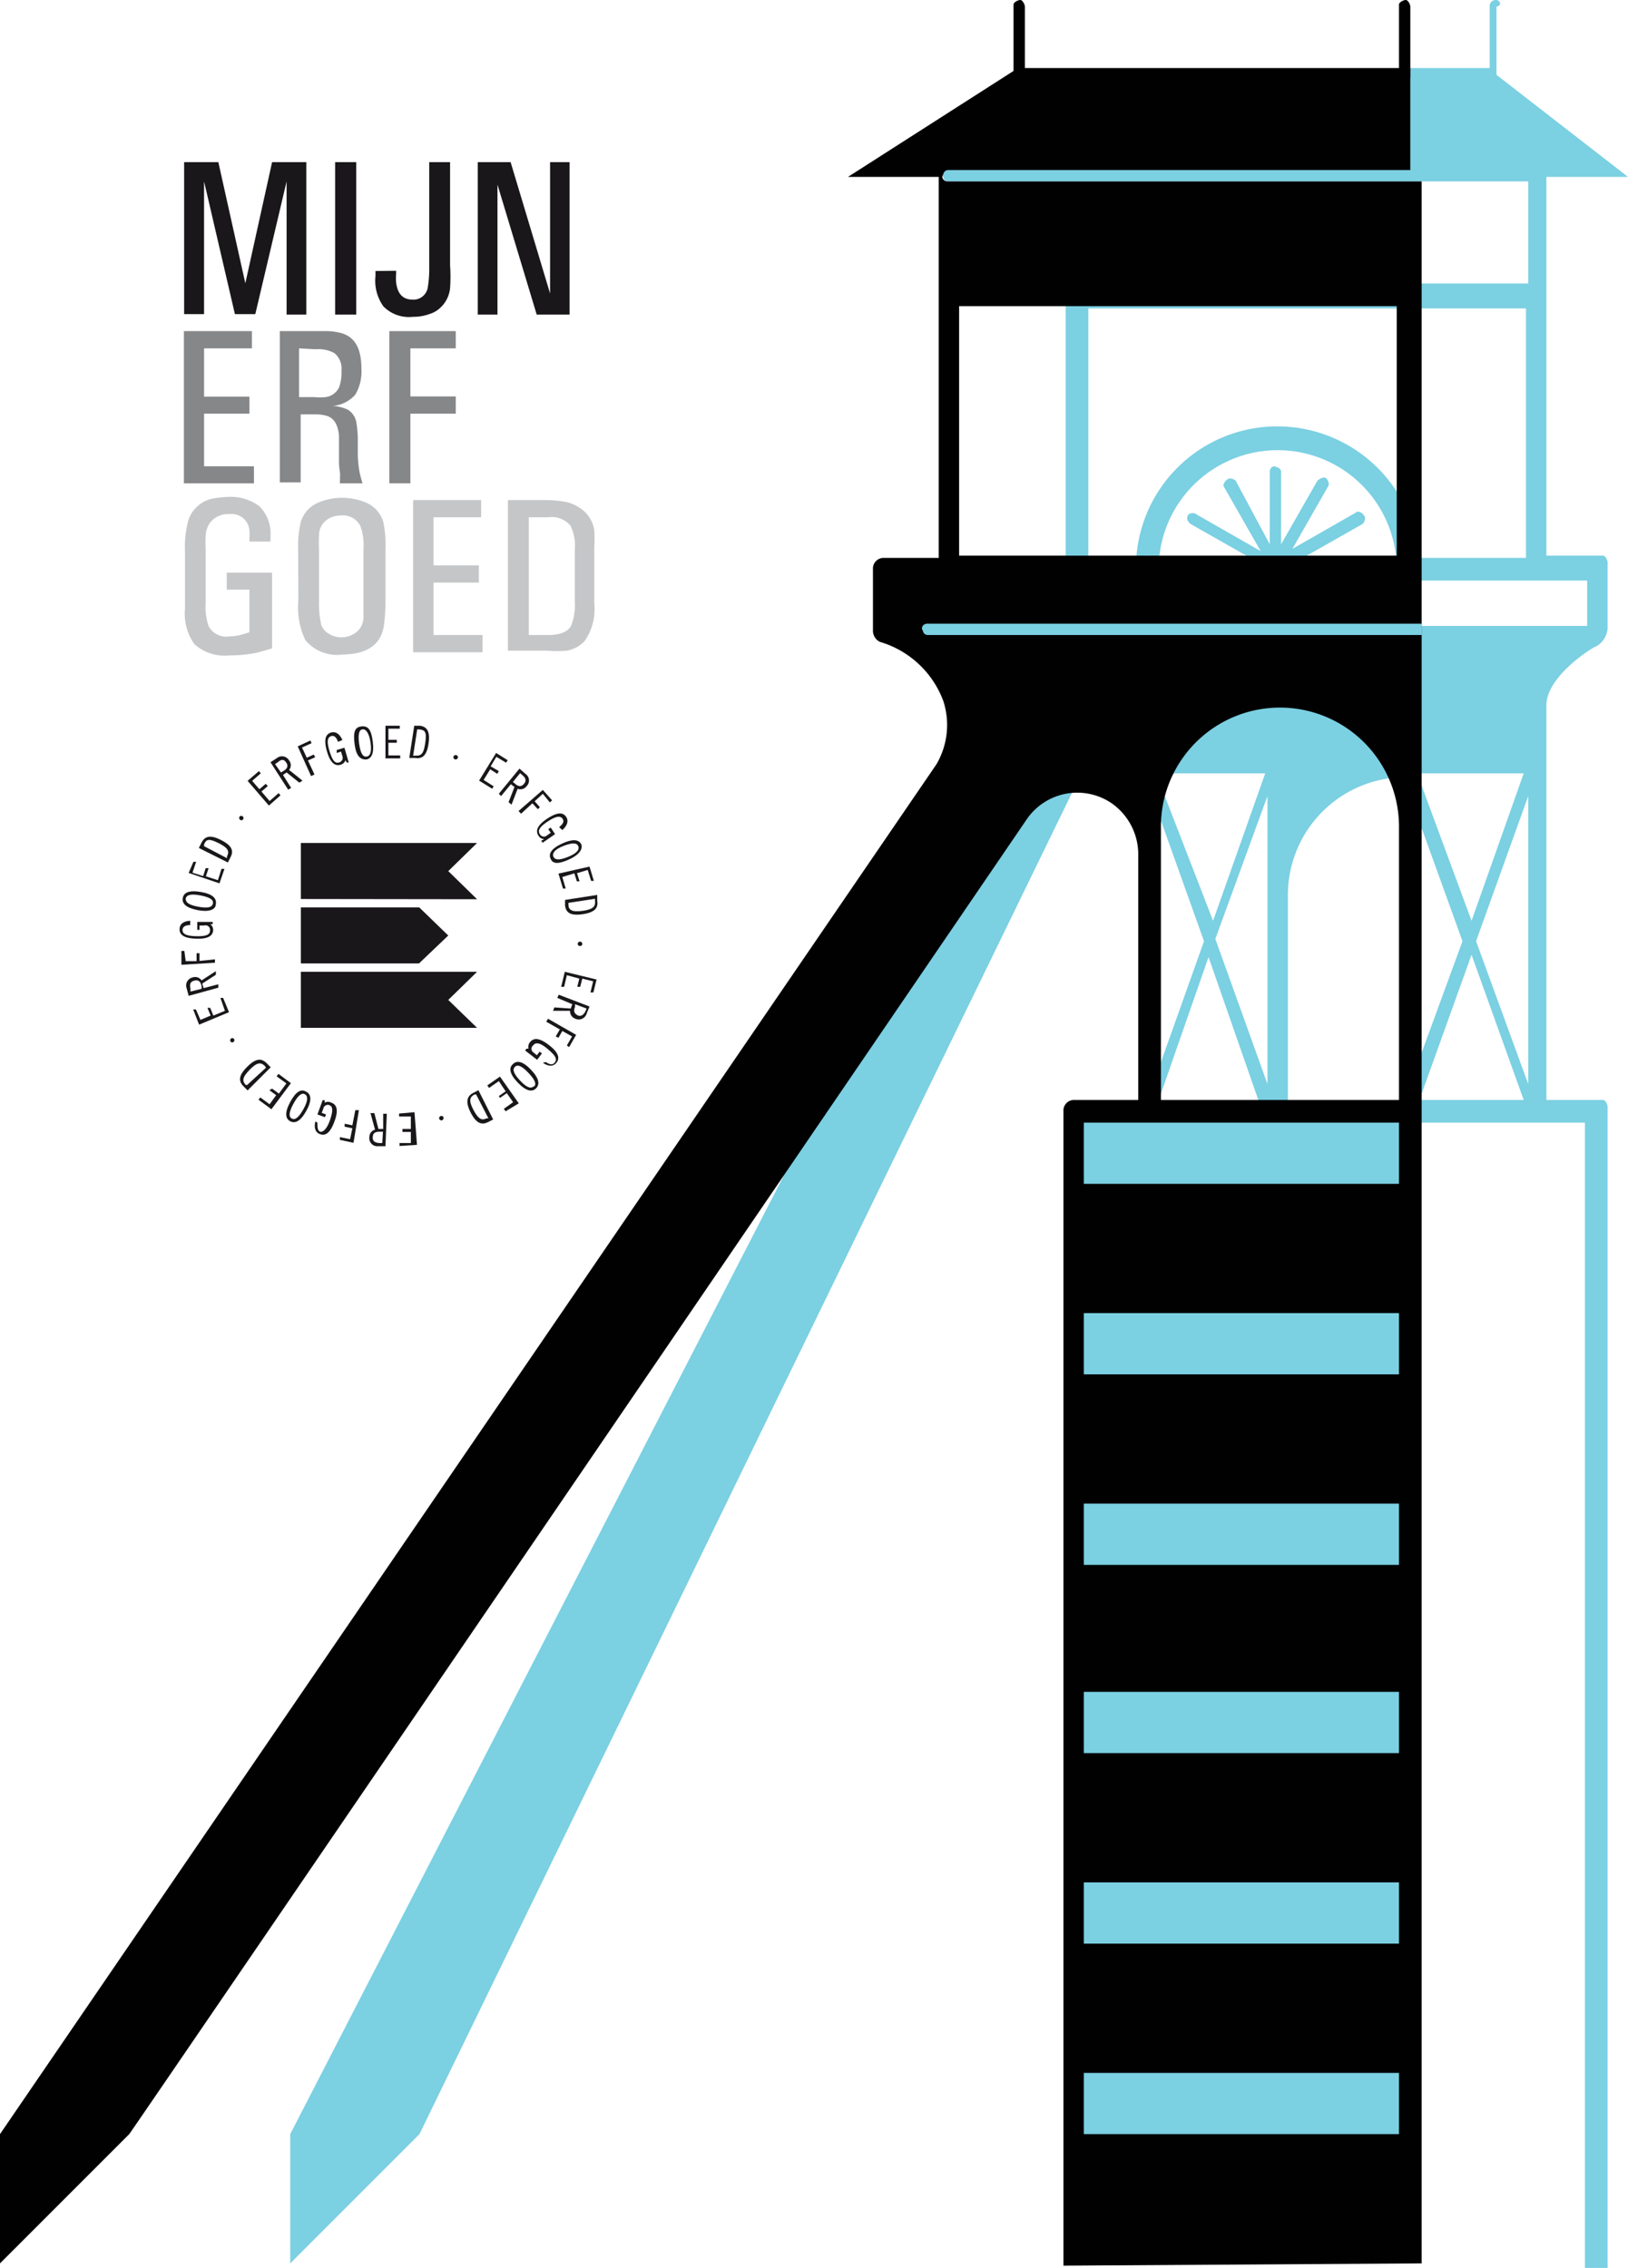
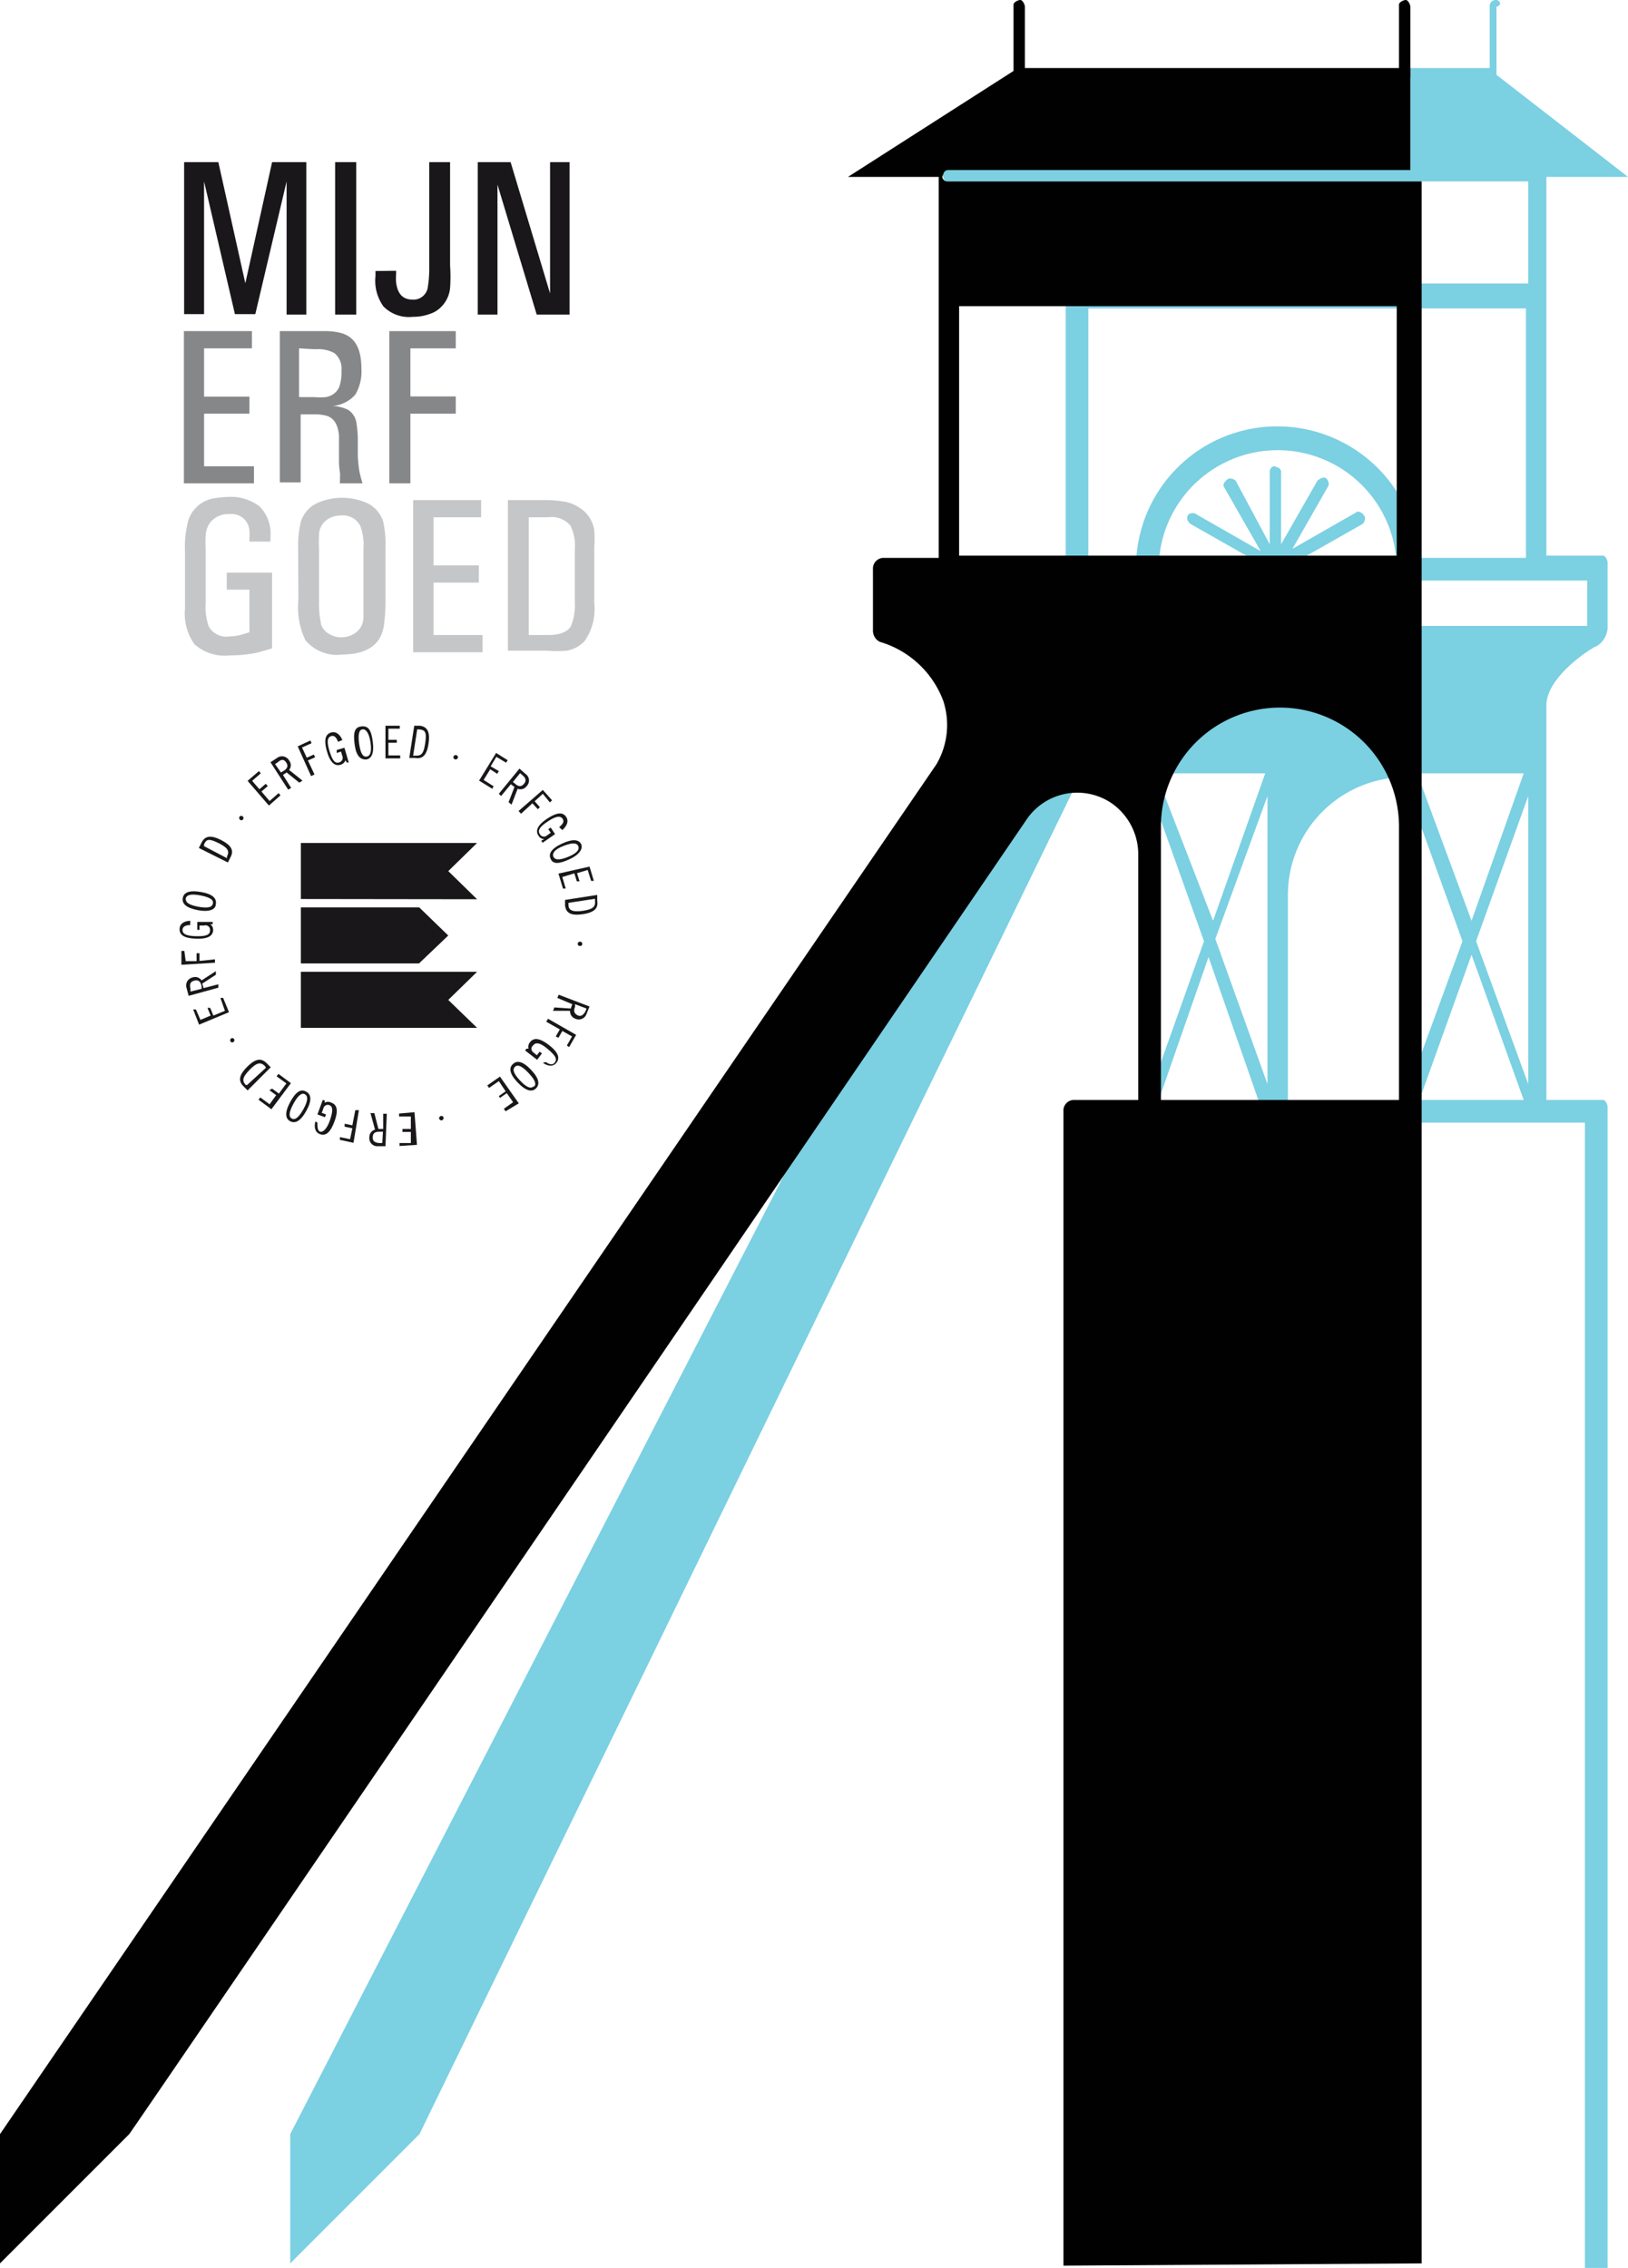
<svg xmlns="http://www.w3.org/2000/svg" id="Layer_1" data-name="Layer 1" viewBox="0 0 71.8 100">
  <defs>
    <style>.cls-1{fill:#7bd0e2;}.cls-2{fill:#010101;}.cls-3{fill:#1a171b;}.cls-4{fill:#868789;}.cls-5{fill:#c5c6c8;}</style>
  </defs>
  <title>mijn-erfgoed</title>
  <path class="cls-1" d="M12.8,94.1v5.7l5.7-5.7,29-59.6h3.1l2.5,7-2.6,7.3H51l2.3-6.6,2.3,6.6h.1l-.3.4c0,.1.1.2.3.2h.6a.47.47,0,0,0,.5-.5h0V39.5a5.2,5.2,0,0,1,4.6-5.2h.5l2.6,7.2-2.6,7.1h0a.32.32,0,0,0-.3.3.48.48,0,0,0,.2.6h8.1V100h1V48.8c0-.1-.1-.3-.2-.3H68.2V31.1c0-1.3,2.1-2.6,2.2-2.6a1,1,0,0,0,.5-.8V24.8c0-.1-.1-.3-.2-.3H68.2V7.8h3.6L66,3.3V.3c.3-.1.1-.3,0-.3h0a.27.27,0,0,0-.3.3h0V3H62.2V7.5H41.8c-.2,0-.3.2-.2.3a.22.22,0,0,0,.2.2H67.4v4.5H41.7l-.2,1H47V25.7a.62.62,0,0,0,.6.4c.2,0,.3-.2.4-.4V13.6H67.3v11h-5c-.3-.1-.5,0-.7.3a.53.53,0,0,0,.2.7H70v2H42.8v6.7h.8ZM67.4,47.6v.2l-2.3-6.3,2.3-6.4Zm-2.5-5.5,2.3,6.4H62.6Zm-2.4-8h4.7l-2.3,6.5Zm-8.9,7.3,2.3-6.3V47.8Zm-2.5-7h0l.7-.3h4l-2.3,6.5Z" transform="translate(0 0)" />
  <path class="cls-2" d="M61.9,3.6a.27.27,0,0,0,.3-.3h0V.3c0-.1-.1-.3-.2-.3s-.3.1-.3.2V3.3c-.1.2.1.3.2.3m-17,0a.27.27,0,0,0,.3-.3h0V.3c0-.1-.1-.3-.2-.3s-.3.1-.3.2V3.3c-.1.2.1.3.2.3" transform="translate(0 0)" />
  <path class="cls-1" d="M56.3,18.8a6.27,6.27,0,0,1,6.3,6.3h0a.62.62,0,0,1-.6.4c-.2,0-.3-.2-.4-.4a5.25,5.25,0,0,0-10.5,0,.44.44,0,0,1-.4.6c-.3,0-.6-.1-.6-.4V25a6.23,6.23,0,0,1,6.2-6.2" transform="translate(0 0)" />
  <path class="cls-1" d="M52.8,22.7l2.8,1.6L54,21.5c-.1-.1,0-.3.2-.4a.37.37,0,0,1,.3.1L56,24V20.8c0-.2.2-.3.3-.2a.22.22,0,0,1,.2.2V24l1.6-2.8c.1-.1.3-.2.4-.1a.37.37,0,0,1,.1.3L57,24.2l2.8-1.6c.1-.1.3,0,.4.2a.37.37,0,0,1-.1.3l-3.7,2.1h-.2l-3.7-2.1c-.1-.1-.2-.2-.1-.4a.3.3,0,0,1,.4,0" transform="translate(0 0)" />
  <path class="cls-2" d="M62.7,99.8V8H41.8c-.2,0-.3-.2-.2-.3a.22.22,0,0,1,.2-.2H62.2V3H44.9L37.4,7.8h4V24.6H39a.47.47,0,0,0-.5.5h0v2.7a.55.55,0,0,0,.3.5,4.27,4.27,0,0,1,2.8,2.6,3.43,3.43,0,0,1-.3,2.8L0,94.1v5.7l5.7-5.7c.1-.1,39.6-58,39.6-58a2.7,2.7,0,0,1,3.7-.7,2.75,2.75,0,0,1,1.2,2.2V48.5H47.4a.47.47,0,0,0-.5.5h0V99.9l15.8-.1ZM51.2,36.5a5.25,5.25,0,1,1,10.5-.1V48.5H51.2Zm-8.9-23H61.6v11H42.3Z" transform="translate(0 0)" />
-   <path class="cls-1" d="M62.7,27.5H40.9c-.2,0-.3.2-.2.3a.22.22,0,0,0,.2.2H62.7Zm-14.9,22H61.7v2.7H47.8Zm0,8.4H61.7v2.7H47.8Zm0,8.4H61.7V69H47.8Zm0,8.3H61.7v2.7H47.8Zm0,8.4H61.7v2.7H47.8Zm0,8.4H61.7v2.7H47.8Z" transform="translate(0 0)" />
  <path class="cls-3" d="M9.63,7.15l1.19,5.34L12,7.15h1.51v6.72h-.87V8h0l-1.38,5.85h-.9L9,8H9v5.85H8.12V7.15Z" transform="translate(0 0)" />
  <path class="cls-3" d="M15.71,7.15v6.72h-.93V7.15Z" transform="translate(0 0)" />
  <path class="cls-3" d="M17.47,11.94v.14a2.22,2.22,0,0,0,0,.37c.06.5.29.75.7.76a.64.64,0,0,0,.69-.5,5,5,0,0,0,.07-.93V7.15h.92V11.7a7.19,7.19,0,0,1,0,1,1.36,1.36,0,0,1-.42.86,1.18,1.18,0,0,1-.47.28,2.08,2.08,0,0,1-.75.13,1.58,1.58,0,0,1-1.3-.46,1.94,1.94,0,0,1-.35-1.34v-.22Z" transform="translate(0 0)" />
  <path class="cls-3" d="M22.52,7.15l1.74,5.79h0V7.15h.86v6.72H23.67L21.94,8.14h0v5.73h-.87V7.15Z" transform="translate(0 0)" />
  <path class="cls-4" d="M8.11,14.6h3v.76H9v2.13h2v.75H9v2.32H11.2v.75H8.11Z" transform="translate(0 0)" />
  <path class="cls-4" d="M13.81,14.6h.55a2.58,2.58,0,0,1,.58.06c.69.14,1,.67,1,1.61a2,2,0,0,1-.27,1.13,1.49,1.49,0,0,1-1,.5h0a1.74,1.74,0,0,1,.68.17.82.82,0,0,1,.37.58,5.2,5.2,0,0,1,.06.63l0,.79a5.11,5.11,0,0,0,.07.71,4.82,4.82,0,0,0,.14.53h-1L15,20.89a4.24,4.24,0,0,1-.05-.47l0-.6,0-.63c-.05-.48-.23-.77-.56-.86a1.88,1.88,0,0,0-.49-.06h-.64v3h-.92V14.6Zm-.62.76v2.15h.67a2.47,2.47,0,0,0,.5,0,.77.77,0,0,0,.59-.42,1.88,1.88,0,0,0,.11-.74.89.89,0,0,0-.31-.78,1.5,1.5,0,0,0-.84-.17Z" transform="translate(0 0)" />
  <path class="cls-4" d="M20.1,14.6v.76h-2v2.12h2v.76h-2v3.07h-.93V14.6Z" transform="translate(0 0)" />
  <path class="cls-5" d="M10,26v-.75h2v3.34l-.48.14a3.67,3.67,0,0,1-.54.11,6.44,6.44,0,0,1-.86.06,2,2,0,0,1-1.55-.5,2.34,2.34,0,0,1-.41-1.58V24.35a4.5,4.5,0,0,1,.15-1.42A1.44,1.44,0,0,1,9.3,22a4.64,4.64,0,0,1,.77-.09,2.1,2.1,0,0,1,1.38.42,1.72,1.72,0,0,1,.48,1.33v.22H11v-.15a2,2,0,0,0,0-.33.78.78,0,0,0-.87-.73,1,1,0,0,0-.91.44,1.13,1.13,0,0,0-.15.52,5.17,5.17,0,0,0,0,.57v2.38a2.55,2.55,0,0,0,.14,1.05.89.89,0,0,0,.92.43A2.39,2.39,0,0,0,10.6,28l.4-.12V26Z" transform="translate(0 0)" />
  <path class="cls-5" d="M13.15,24.21A4.49,4.49,0,0,1,13.27,23a1.35,1.35,0,0,1,.82-.86,2.63,2.63,0,0,1,1-.19,2.71,2.71,0,0,1,1,.19,1.35,1.35,0,0,1,.81.86A4.78,4.78,0,0,1,17,24.21v2.25a7.83,7.83,0,0,1-.06,1.05q-.15,1.33-1.83,1.35a1.82,1.82,0,0,1-1.64-.63,3.34,3.34,0,0,1-.31-1.77Zm.92,2.25a4.47,4.47,0,0,0,.1,1.1.77.77,0,0,0,.36.4,1,1,0,0,0,.54.14,1,1,0,0,0,.48-.12.84.84,0,0,0,.48-.77q0-.32,0-.75V24.21a2.49,2.49,0,0,0-.13-1,.85.85,0,0,0-.86-.48,1.07,1.07,0,0,0-.47.1.84.84,0,0,0-.5.78,5.59,5.59,0,0,0,0,.62Z" transform="translate(0 0)" />
  <path class="cls-5" d="M18.22,22.05h3v.76h-2.1v2.12h2v.76h-2V28h2.16v.76H18.22Z" transform="translate(0 0)" />
  <path class="cls-5" d="M22.4,22.05h1.65a4.72,4.72,0,0,1,.77.06,1.66,1.66,0,0,1,.74.28,1.41,1.41,0,0,1,.65,1,5.6,5.6,0,0,1,0,.74v2.47a2.47,2.47,0,0,1-.43,1.67,1.43,1.43,0,0,1-.77.42,5.23,5.23,0,0,1-.88,0H22.4Zm.92.76V28h.86c.51,0,.84-.13,1-.39a2.49,2.49,0,0,0,.17-1.1V24.23a2,2,0,0,0-.19-1.05,1.08,1.08,0,0,0-1-.37Z" transform="translate(0 0)" />
  <polygon class="cls-3" points="13.27 42.85 13.27 45.32 21.04 45.32 19.77 44.09 21.04 42.85 13.27 42.85" />
  <polygon class="cls-3" points="13.27 37.17 13.27 39.64 21.04 39.65 19.77 38.41 21.04 37.17 13.27 37.17" />
  <polygon class="cls-3" points="13.27 40.01 13.27 42.48 18.48 42.48 19.77 41.25 18.49 40.01 13.27 40.01" />
  <path class="cls-3" d="M22.39,33.52l-.07.11-.43-.26-.25.42L22,34l-.07.12-.31-.2-.29.47.44.28-.06.11-.58-.36.75-1.22Z" transform="translate(0 0)" />
  <path class="cls-3" d="M22.91,33.89l.26.23a.35.35,0,0,1,.06.54.34.34,0,0,1-.4.12l-.27.7-.13-.11.26-.67-.16-.12-.43.52L22,35Zm-.29.59.1.08c.17.15.29.12.39,0s.1-.24-.07-.38l-.1-.09Z" transform="translate(0 0)" />
  <path class="cls-3" d="M23.94,34.83l.41.46-.1.09L23.94,35l-.36.33.23.26-.09.09-.24-.26-.5.46-.11-.12Z" transform="translate(0 0)" />
  <path class="cls-3" d="M24.66,36.47c.15-.12.24-.24.15-.37s-.27-.13-.65.12-.45.41-.35.56a.2.2,0,0,0,.31.06l.17-.12-.11-.16.11-.07.19.29-.55.38-.06-.09L24,37a.31.31,0,0,1-.25-.15c-.14-.21-.07-.45.38-.75s.7-.29.84-.08,0,.43-.17.58Z" transform="translate(0 0)" />
  <path class="cls-3" d="M24.29,37.88c-.11-.22,0-.45.49-.68s.74-.17.84,0,0,.45-.49.68S24.39,38.1,24.29,37.88Zm1.21-.58c-.06-.12-.21-.17-.65,0s-.5.36-.44.48.21.18.65,0S25.56,37.43,25.5,37.3Z" transform="translate(0 0)" />
  <path class="cls-3" d="M26.19,38.84l-.12,0-.15-.48-.47.14.11.36-.12,0-.11-.35-.53.16.15.51-.12,0-.2-.66L26,38.21Z" transform="translate(0 0)" />
  <path class="cls-3" d="M26.34,39.46l0,.26c.05.3-.09.51-.64.59s-.73-.07-.78-.37l0-.26Zm-1.27.35v.08c0,.23.15.34.64.27s.56-.22.53-.45l0-.08Z" transform="translate(0 0)" />
  <path class="cls-3" d="M25.68,41.62a.09.09,0,0,1-.11.09.09.09,0,0,1-.09-.1.1.1,0,0,1,.1-.09A.1.1,0,0,1,25.68,41.62Z" transform="translate(0 0)" />
-   <path class="cls-3" d="M26.17,43.76l-.13,0,.12-.49-.48-.12-.09.36-.13,0,.09-.36L25,43l-.12.51-.13,0,.16-.66,1.4.34Z" transform="translate(0 0)" />
  <path class="cls-3" d="M26,44.38l-.13.32a.36.36,0,0,1-.49.22.35.35,0,0,1-.24-.35l-.75,0,.06-.15.72.05.07-.19L24.58,44l.06-.14Zm-.64-.1,0,.12c-.09.21,0,.31.12.37s.25,0,.34-.18l.05-.12Z" transform="translate(0 0)" />
  <path class="cls-3" d="M25.41,45.63l-.31.54L25,46.1l.23-.4-.43-.24-.17.3-.12-.06.18-.31-.6-.34.08-.13Z" transform="translate(0 0)" />
  <path class="cls-3" d="M24.08,46.83c.15.11.3.15.4,0s0-.3-.33-.58-.53-.3-.63-.16a.19.19,0,0,0,0,.31l.16.13.12-.16.1.08-.21.28-.53-.41.06-.08.09,0a.32.32,0,0,1,.06-.28c.16-.21.41-.21.84.12s.49.58.33.78-.4.14-.6,0Z" transform="translate(0 0)" />
  <path class="cls-3" d="M22.62,46.92c.17-.17.43-.14.8.25s.39.65.22.82-.44.13-.81-.26S22.44,47.08,22.62,46.92Zm.93,1c.1-.1.09-.26-.24-.61s-.5-.37-.6-.27-.1.26.23.61S23.44,48,23.55,47.89Z" transform="translate(0 0)" />
  <path class="cls-3" d="M22.3,49l-.08-.11.41-.29-.28-.4-.3.21L22,48.33l.3-.21L22,47.67l-.43.3-.08-.11.56-.39.83,1.18Z" transform="translate(0 0)" />
-   <path class="cls-3" d="M21.75,49.36l-.23.12c-.27.13-.51.07-.76-.42s-.16-.73.11-.87l.23-.12ZM21,48.26l-.07,0c-.2.1-.28.25-.05.68s.38.47.58.37l.08,0Z" transform="translate(0 0)" />
  <path class="cls-3" d="M19.49,49.4a.11.11,0,0,1-.12-.07.1.1,0,0,1,.07-.12.09.09,0,0,1,.12.07A.11.11,0,0,1,19.49,49.4Z" transform="translate(0 0)" />
  <path class="cls-3" d="M17.62,50.53V50.4l.5,0,0-.49-.37,0v-.13l.37,0,0-.55-.52,0V49.1l.68-.06.11,1.44Z" transform="translate(0 0)" />
  <path class="cls-3" d="M17,50.54l-.34,0a.35.35,0,0,1-.37-.39.34.34,0,0,1,.25-.34l-.2-.73h.17l.18.7h.21l0-.67h.16Zm-.11-.64h-.14c-.22,0-.3.07-.31.23s.06.25.28.27h.14Z" transform="translate(0 0)" />
  <path class="cls-3" d="M15.59,50.39l-.6-.13,0-.12.45.09.1-.48-.34-.07,0-.13.34.07.13-.67.16,0Z" transform="translate(0 0)" />
  <path class="cls-3" d="M14,49.5c0,.18,0,.33.1.39s.3-.06.45-.49.12-.6,0-.66a.2.2,0,0,0-.29.14l-.07.19.19.07-.05.12L14,49.14l.23-.63.09,0,0,.11a.3.3,0,0,1,.29,0c.24.08.33.32.14.83s-.39.64-.63.56-.27-.34-.21-.56Z" transform="translate(0 0)" />
  <path class="cls-3" d="M13.51,48.14c.21.11.26.37,0,.84s-.5.57-.71.46-.26-.37,0-.85S13.29,48,13.51,48.14Zm-.64,1.18c.12.07.28,0,.51-.41s.19-.59.07-.66-.28,0-.51.42S12.75,49.26,12.87,49.32Z" transform="translate(0 0)" />
  <path class="cls-3" d="M11.4,48.49l.08-.1.41.3.29-.4-.3-.22L12,48l.3.22.33-.45-.43-.31.08-.11.55.41-.86,1.15Z" transform="translate(0 0)" />
  <path class="cls-3" d="M10.92,48.08l-.19-.19c-.21-.22-.22-.46.17-.85s.63-.38.85-.17l.19.19Zm.81-1L11.68,47c-.17-.16-.33-.18-.67.17s-.33.5-.17.67l.06,0Z" transform="translate(0 0)" />
  <path class="cls-3" d="M10.18,45.94a.1.1,0,0,1,0-.14.09.09,0,0,1,.13,0,.09.09,0,0,1,0,.13A.09.09,0,0,1,10.18,45.94Z" transform="translate(0 0)" />
  <path class="cls-3" d="M8.52,44.51l.12,0,.2.46.45-.19-.14-.34.12,0,.14.34.51-.21L9.72,44l.12,0,.26.63-1.32.55Z" transform="translate(0 0)" />
  <path class="cls-3" d="M8.32,43.91l-.09-.34a.36.36,0,0,1,.26-.47.34.34,0,0,1,.4.13l.63-.41,0,.16-.6.39.06.2.65-.17,0,.15Zm.57-.31,0-.13c-.06-.22-.16-.27-.32-.23s-.22.14-.17.35l0,.13Z" transform="translate(0 0)" />
  <path class="cls-3" d="M8,42.54,8,41.93h.13l.06.45.48,0,0-.35h.13l0,.34.68-.07,0,.15Z" transform="translate(0 0)" />
  <path class="cls-3" d="M8.39,40.79c-.19,0-.34.06-.34.22s.15.26.6.27.61-.07.61-.24A.2.2,0,0,0,9,40.81h-.2V41H8.7v-.35l.68,0v.1l-.11,0A.3.3,0,0,1,9.4,41c0,.25-.21.41-.75.39s-.74-.17-.73-.43.24-.35.47-.36Z" transform="translate(0 0)" />
  <path class="cls-3" d="M9.52,39.86c0,.24-.28.37-.8.27s-.7-.29-.66-.53.27-.36.8-.27S9.56,39.62,9.52,39.86Zm-1.33-.24c0,.14.07.27.55.36s.62,0,.65-.14-.08-.27-.56-.36S8.22,39.49,8.19,39.62Z" transform="translate(0 0)" />
-   <path class="cls-3" d="M8.53,38l.12,0-.16.48.47.15.11-.35.13,0-.12.36.53.17.16-.5.13,0-.22.64-1.36-.46Z" transform="translate(0 0)" />
  <path class="cls-3" d="M8.77,37.39l.12-.24c.14-.27.37-.36.86-.11s.56.48.42.75l-.12.24Zm1.24.45,0-.08c.11-.2.08-.36-.36-.58S9.1,37,9,37.23l0,.08Z" transform="translate(0 0)" />
  <path class="cls-3" d="M10.57,36a.11.11,0,0,1,.14,0,.1.1,0,0,1,0,.14.09.09,0,0,1-.13,0A.11.11,0,0,1,10.57,36Z" transform="translate(0 0)" />
  <path class="cls-3" d="M11.42,34l.08.1-.38.33.32.37.28-.24.09.1-.28.24.36.42.4-.35.08.1-.51.45-.94-1.09Z" transform="translate(0 0)" />
  <path class="cls-3" d="M11.93,33.61l.29-.19a.36.36,0,0,1,.53.11.33.33,0,0,1,0,.42l.59.47-.14.09-.56-.45-.16.11.36.57-.13.08Zm.46.45.12-.07c.19-.12.2-.24.11-.37s-.19-.17-.38,0l-.11.07Z" transform="translate(0 0)" />
  <path class="cls-3" d="M13.13,32.91l.56-.26.05.12-.42.19.21.45.31-.14.06.12-.32.14.29.62-.15.07Z" transform="translate(0 0)" />
  <path class="cls-3" d="M14.91,32.71c-.07-.18-.16-.3-.31-.25s-.2.22-.07.65.25.56.42.51a.21.21,0,0,0,.15-.28l-.06-.2-.19.06,0-.13.34-.1.19.65-.09,0-.05-.1a.34.34,0,0,1-.22.2c-.24.07-.45-.07-.6-.59s-.06-.76.18-.83.41.12.5.33Z" transform="translate(0 0)" />
  <path class="cls-3" d="M16.14,33.49c-.24,0-.43-.14-.5-.67s0-.76.3-.79.43.14.5.67S16.38,33.46,16.14,33.49ZM16,32.16c-.13,0-.23.15-.16.64s.2.58.33.56.24-.15.17-.63S16.09,32.14,16,32.16Z" transform="translate(0 0)" />
  <path class="cls-3" d="M17.63,32v.13h-.5v.49h.37v.13h-.37v.56h.52v.13H17V32Z" transform="translate(0 0)" />
  <path class="cls-3" d="M18.27,32l.26,0c.3.05.45.24.37.79s-.29.68-.59.63l-.26,0Zm-.05,1.32h.08c.23,0,.37,0,.45-.53s0-.6-.27-.63l-.08,0Z" transform="translate(0 0)" />
  <path class="cls-3" d="M20.13,33.3a.09.09,0,0,1,.06.12.1.1,0,0,1-.13.06.1.1,0,0,1-.06-.12A.1.1,0,0,1,20.13,33.3Z" transform="translate(0 0)" />
</svg>